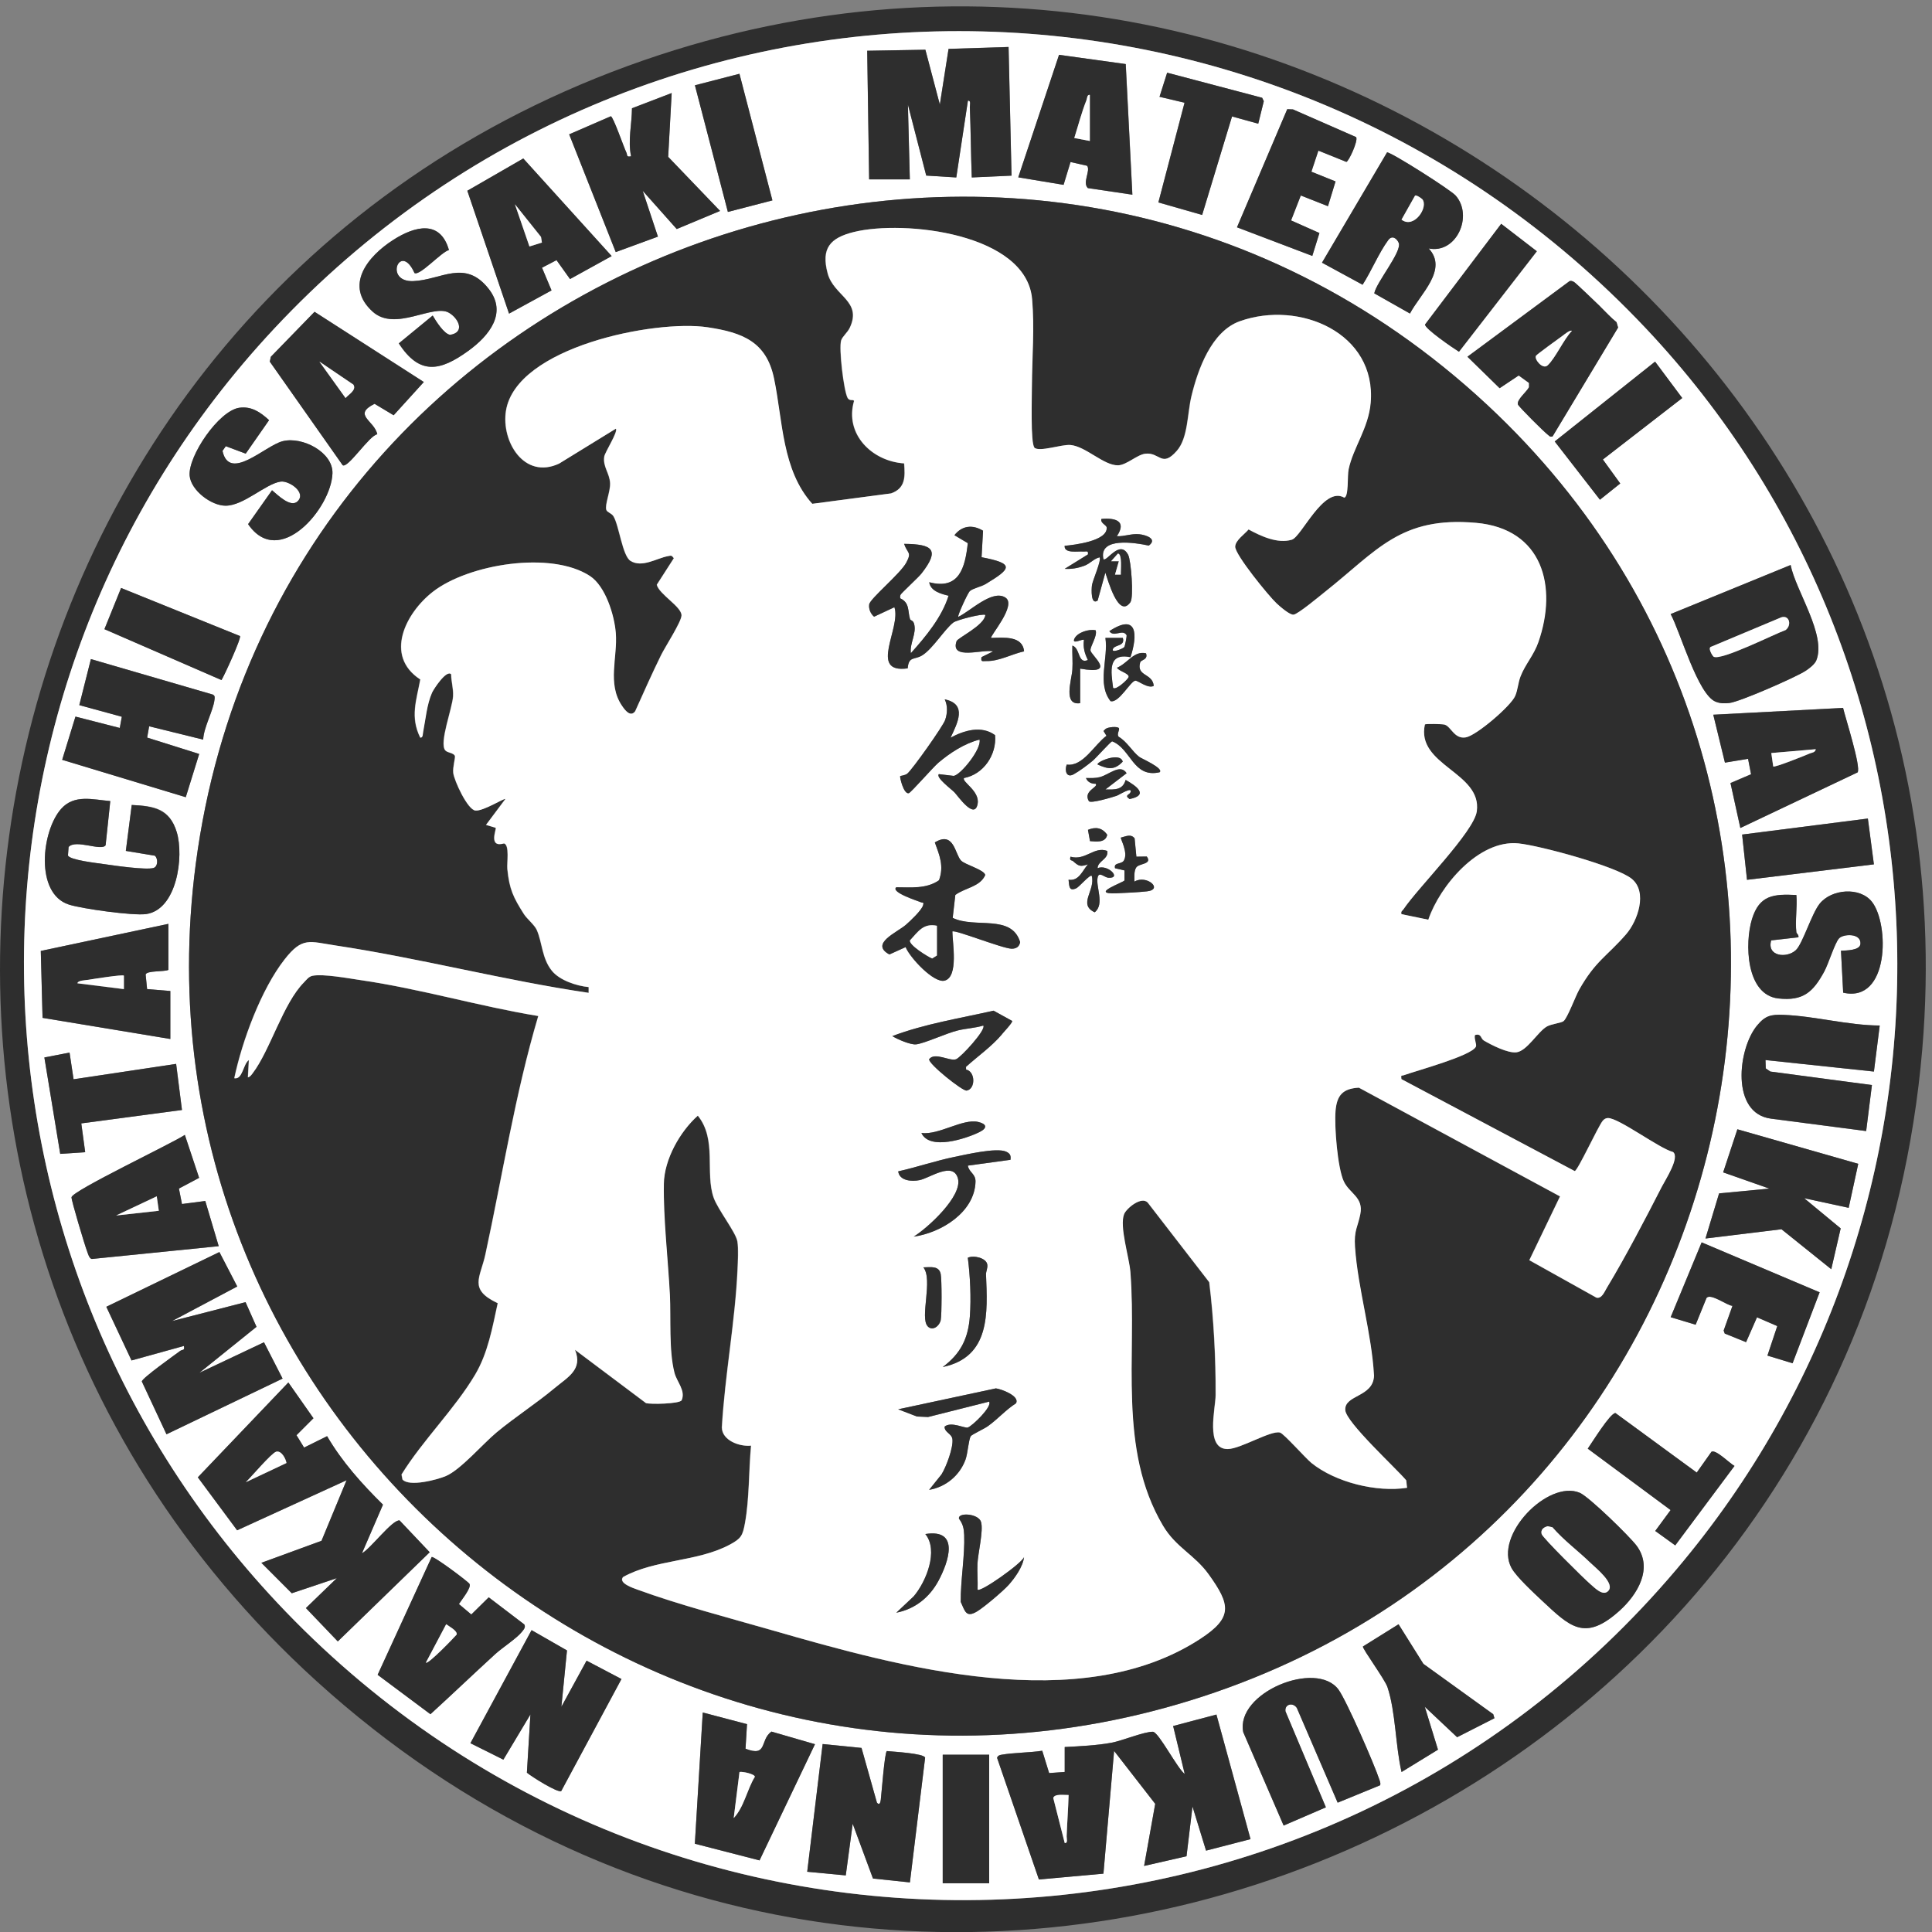
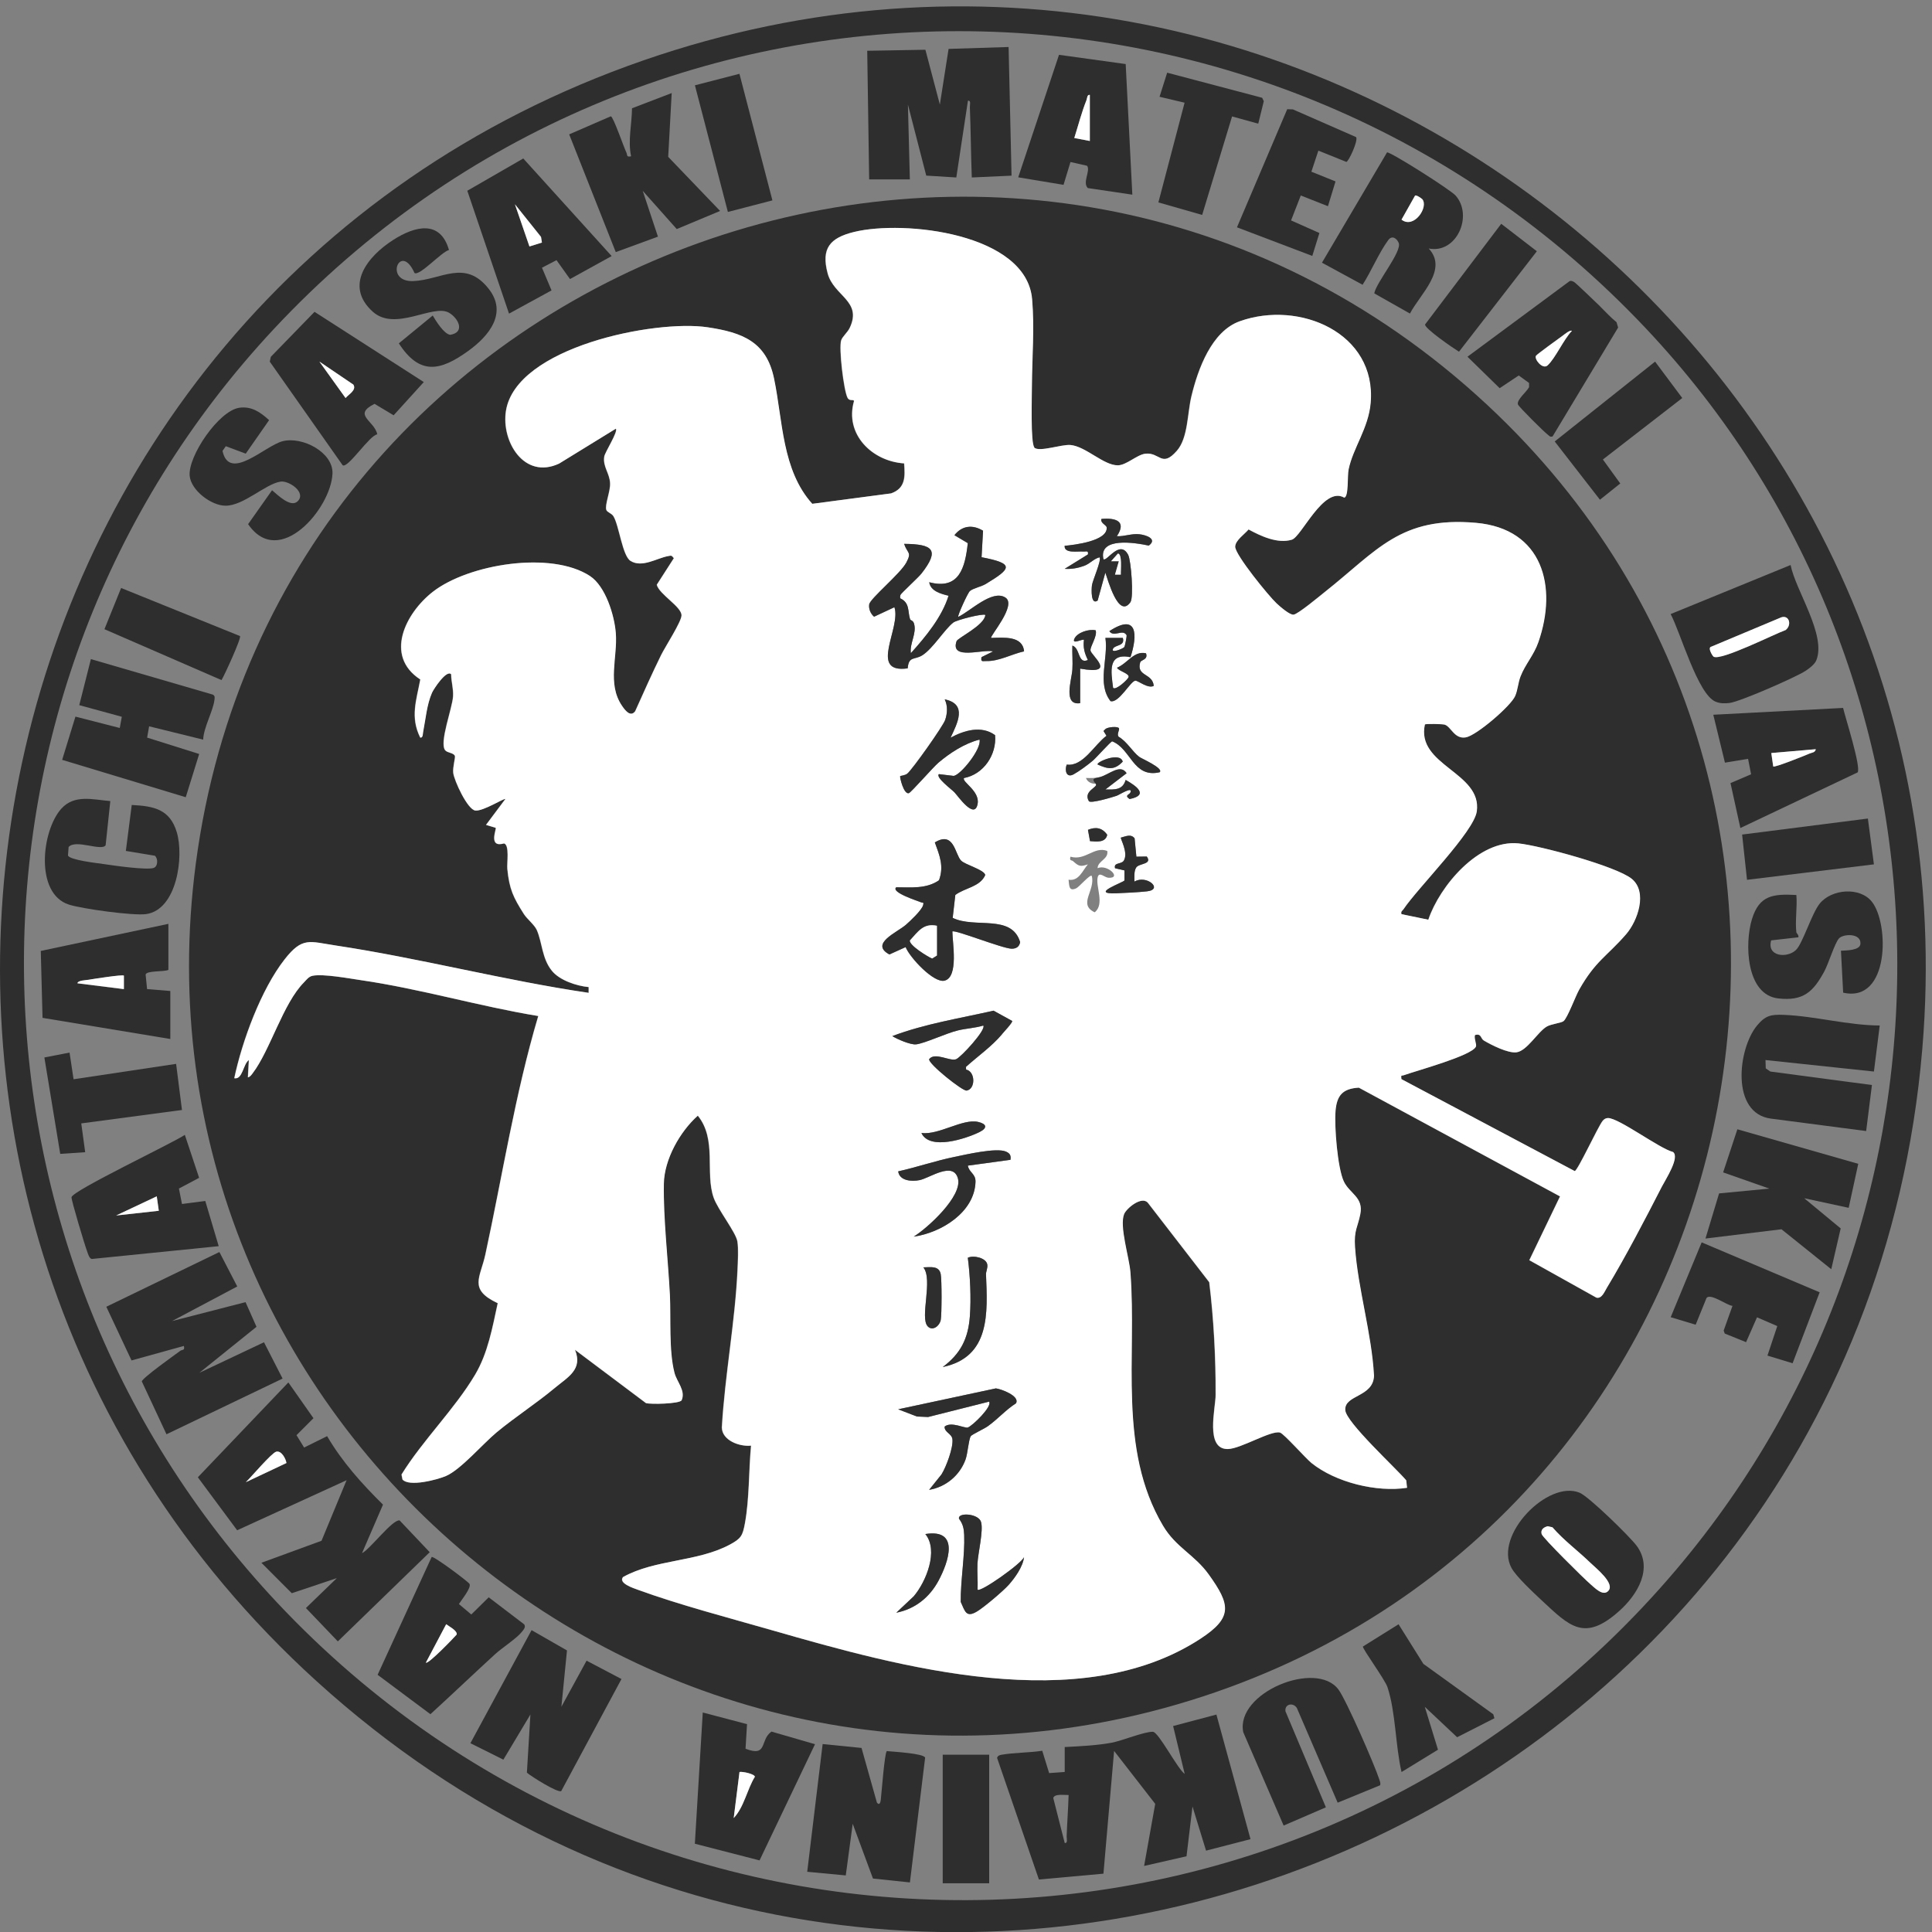
<svg xmlns="http://www.w3.org/2000/svg" width="64" height="64" viewBox="0 0 64 64" fill="none">
  <rect x="0" y="0" width="64" height="64" fill="#808080" stroke="none" />
  <path d="M10.48 55.685C-7.365 39.473 -1.549 9.921 21.321 1.998C43.22 -5.589 65.61 12.048 63.677 34.765C61.458 60.862 30.13 73.536 10.478 55.683L10.48 55.685ZM9.463 53.386C22.24 66.646 43.635 66.046 55.531 51.991C65.635 40.055 65.262 22.259 54.509 10.865C42.157 -2.22 21.378 -2.28 9.073 10.897C-2.144 22.909 -1.915 41.577 9.463 53.386Z" fill="#2E2E2E" />
-   <path d="M9.463 53.386C-1.915 41.577 -2.144 22.909 9.073 10.897C21.378 -2.282 42.157 -2.222 54.509 10.865C65.264 22.259 65.636 40.055 55.531 51.991C43.635 66.044 22.24 66.646 9.463 53.386ZM28.792 5.941H30.138L30.074 3.462L30.682 5.815L31.677 5.877L32.062 3.335C32.174 3.321 32.123 3.479 32.126 3.555C32.158 4.327 32.16 5.104 32.191 5.877L33.507 5.817L33.409 1.555L31.421 1.618L31.132 3.462L30.653 1.647L28.726 1.68L28.79 5.939L28.792 5.941ZM37.513 6.449L37.294 2.123L35.085 1.818L33.733 5.875L35.235 6.124L35.465 5.369L36.015 5.492C36.136 5.657 35.851 6.047 36.038 6.232L37.517 6.451L37.513 6.449ZM41.681 4.097L41.865 3.354L41.81 3.239L38.662 2.408L38.409 3.208L39.237 3.404L38.372 6.707L39.822 7.122L40.81 3.859L41.678 4.099L41.681 4.097ZM25.587 6.638L24.495 2.443L23.02 2.824L24.112 7.02L25.587 6.638ZM22.251 3.08L20.934 3.585C20.929 4.117 20.794 4.657 20.904 5.176C20.733 5.208 20.792 5.139 20.747 5.049C20.665 4.883 20.314 3.859 20.233 3.85L18.854 4.449L20.396 8.349L21.793 7.837L21.289 6.32L22.416 7.586L23.852 6.986L22.133 5.194L22.249 3.079L22.251 3.08ZM43.673 4.989L44.601 5.363C44.676 5.358 45 4.659 44.925 4.542L42.832 3.624L42.643 3.617L40.978 7.53L43.473 8.478L43.709 7.719L42.77 7.302L43.092 6.476L43.992 6.831L44.243 6.01L43.443 5.688L43.675 4.989H43.673ZM47.325 8.229C48.251 8.418 48.808 7.15 48.224 6.479C48.058 6.29 46.085 5.037 45.949 5.046L43.794 8.701L45.139 9.432C45.429 8.983 45.679 8.37 45.989 7.952C46.113 7.784 46.265 7.888 46.334 8.04C46.461 8.319 45.59 9.354 45.525 9.716L46.708 10.385C47.045 9.739 47.984 8.93 47.326 8.227L47.325 8.229ZM20.263 8.482L17.336 5.25L15.482 6.319L16.864 10.389L18.271 9.62L17.956 8.868L18.437 8.618L18.884 9.244L20.265 8.482H20.263ZM49.272 13.418C34.043 -0.763 9.176 8.19 6.486 28.61C4.051 47.09 21.843 62.079 39.836 56.201C58.2 50.203 63.385 26.564 49.272 13.418ZM49.729 7.413L47.205 10.751C47.191 10.888 48.149 11.54 48.329 11.653L50.908 8.324L49.727 7.415L49.729 7.413ZM14.869 8.284C14.582 7.281 13.75 7.484 13.024 7.948C12.177 8.489 11.388 9.463 12.345 10.327C13.091 10.999 14.343 10.058 14.871 10.362C15.188 10.546 15.414 11.01 14.912 11.093C14.709 11.074 14.429 10.622 14.331 10.454L13.209 11.376C13.898 12.44 14.579 12.299 15.51 11.624C16.203 11.123 16.811 10.367 16.185 9.569C15.402 8.57 14.611 9.276 13.69 9.313C12.696 9.354 13.257 7.991 13.729 9.047C13.905 9.147 14.62 8.349 14.865 8.286L14.869 8.284ZM53.011 10.157C52.891 10.043 52.189 9.363 52.134 9.338C52.084 9.315 52.045 9.292 51.988 9.315L48.609 11.817L49.674 12.859L50.306 12.438L50.65 12.686V12.825C50.574 12.979 50.239 13.237 50.282 13.397C50.299 13.464 51.165 14.324 51.268 14.397C51.322 14.434 51.333 14.485 51.429 14.458L53.6 10.851L53.548 10.673C53.352 10.517 53.187 10.329 53.009 10.157H53.011ZM12.5 14.388C12.409 13.927 11.664 13.747 12.409 13.374L13.041 13.754L14.041 12.652L10.421 10.327L8.973 11.817L8.939 11.978L11.353 15.408C11.525 15.525 12.243 14.407 12.502 14.384L12.5 14.388ZM54.827 11.979L51.502 14.624L53 16.554L53.671 16.016L53.096 15.223L55.725 13.187L54.826 11.981L54.827 11.979ZM8.139 15.027L8.912 13.918C8.629 13.659 8.328 13.45 7.924 13.508C7.245 13.607 6.222 15.11 6.281 15.761C6.324 16.245 6.997 16.752 7.471 16.752C8.073 16.752 8.789 16.03 9.293 15.954C9.568 15.912 10.156 16.309 9.86 16.604C9.63 16.833 9.197 16.395 9.01 16.24L8.217 17.363C9.247 18.869 10.975 16.831 11.012 15.682C11.036 14.983 10.013 14.448 9.359 14.616C8.779 14.766 7.594 15.975 7.37 14.937L7.478 14.781L8.137 15.027H8.139ZM59.316 18.717L55.344 20.342C55.663 20.93 56.24 23.006 56.833 23.244C56.988 23.306 57.129 23.306 57.293 23.287C57.635 23.248 59.486 22.438 59.812 22.224C59.931 22.146 60.114 22.007 60.168 21.878C60.51 21.035 59.484 19.563 59.318 18.717H59.316ZM7.95 21.069L4.01 19.477L3.458 20.841L7.336 22.527C7.443 22.353 8.002 21.127 7.949 21.067L7.95 21.069ZM6.732 24.502C6.748 24.097 7.065 23.545 7.106 23.183C7.115 23.108 7.133 23.052 7.053 23.008L3.012 21.832L2.628 23.357L4.037 23.742L3.969 24.113L2.501 23.737L2.061 25.169L6.155 26.407L6.6 24.975L4.876 24.433L4.942 24.058L6.734 24.5L6.732 24.502ZM57.651 27.425L61.534 25.584C61.655 25.409 61.126 23.765 61.053 23.448L56.753 23.674L57.14 25.261L57.906 25.134L58.005 25.646L57.323 25.937L57.649 27.422L57.651 27.425ZM3.654 26.536C3.071 26.486 2.458 26.304 2.024 26.793C1.377 27.521 1.147 29.597 2.279 29.963C2.713 30.104 4.407 30.337 4.835 30.279C5.864 30.138 6.098 28.365 5.854 27.563C5.61 26.762 5.091 26.7 4.363 26.665L4.167 28.186L5.129 28.345C5.237 28.439 5.232 28.704 5.088 28.75C4.845 28.828 3.764 28.67 3.438 28.623C3.23 28.593 2.304 28.49 2.25 28.337L2.271 28.056C2.508 27.789 3.354 28.206 3.497 27.999L3.652 26.534L3.654 26.536ZM61.876 27.115L57.71 27.646L57.872 29.145L62.074 28.633L61.874 27.115H61.876ZM59.509 30.89C59.462 30.503 59.543 30.046 59.509 29.65C58.75 29.61 58.278 29.67 58.037 30.448C57.797 31.227 57.836 32.952 58.907 33.076C59.74 33.171 60.068 32.853 60.431 32.186C60.574 31.923 60.772 31.266 60.916 31.093C61.05 30.932 61.662 30.902 61.63 31.271C61.612 31.49 61.155 31.485 60.986 31.495L61.059 32.885C62.592 33.238 62.59 30.607 62.011 29.875C61.614 29.371 60.672 29.449 60.28 29.938C60.009 30.277 59.715 31.268 59.491 31.476C59.194 31.751 58.522 31.69 58.673 31.153L59.575 31.05C59.6 30.98 59.514 30.92 59.511 30.892L59.509 30.89ZM5.578 30.604L1.352 31.501L1.411 33.718L5.643 34.418V32.828L4.874 32.765L4.826 32.285C4.851 32.145 5.437 32.196 5.579 32.129V30.604H5.578ZM62.268 33.973C61.21 33.967 60.125 33.66 59.08 33.62C58.663 33.604 58.476 33.644 58.201 33.978C57.569 34.744 57.325 36.889 58.673 37.059L61.819 37.469L62.01 35.945L58.645 35.498L58.493 35.394L58.484 35.117L62.076 35.498L62.268 33.974V33.973ZM2.304 34.868L1.47 35.03L1.995 38.224L2.822 38.168L2.694 37.214L6.028 36.77L5.836 35.244L2.437 35.752L2.304 34.868ZM61.557 38.553L57.553 37.409L57.083 38.835L58.613 39.374L56.947 39.531L56.496 41.026L59.014 40.719L60.663 42.044L60.975 40.691L59.765 39.692L61.24 40.01L61.556 38.553H61.557ZM6.028 39.884L5.927 39.374L6.596 39.019L6.123 37.596C5.715 37.871 2.389 39.45 2.369 39.662C2.361 39.762 2.806 41.244 2.882 41.443C2.911 41.516 2.954 41.692 3.041 41.706L7.245 41.282L6.8 39.785L6.028 39.886V39.884ZM60.278 42.81L56.368 41.155L55.342 43.634L56.169 43.883L56.529 42.999C56.66 42.824 57.207 43.248 57.389 43.258L57.097 44.076L57.133 44.175L57.84 44.461L58.201 43.638L58.873 43.928L58.547 44.906L59.38 45.16L60.276 42.81H60.278ZM5.706 43.76L7.859 42.617L7.268 41.477L3.522 43.29L4.357 45.068L6.091 44.588C6.13 44.752 6.041 44.699 5.969 44.752C5.79 44.885 4.707 45.651 4.698 45.764L5.515 47.514L9.361 45.669L8.745 44.466L6.604 45.478L8.497 43.954L8.134 43.136L5.706 43.761V43.76ZM9.553 45.796L6.552 48.94L7.854 50.695L11.479 49.037L10.649 51.043L8.657 51.772L9.664 52.781L11.157 52.281L10.132 53.272L11.189 54.377L14.233 51.423L13.236 50.369C12.998 50.333 12.263 51.317 11.99 51.455L12.685 49.846C11.987 49.157 11.329 48.428 10.834 47.577L10.072 47.955L9.821 47.545L10.382 46.984L9.552 45.799L9.553 45.796ZM56.696 48.091L56.208 48.781L53.515 46.809C53.34 46.807 52.734 47.796 52.597 47.989L55.342 50.023L54.833 50.715L55.495 51.193L57.459 48.561C57.302 48.479 56.842 48.008 56.698 48.091H56.696ZM51.072 53.015C52.001 53.881 52.489 54.398 53.645 53.361C54.247 52.821 54.77 51.953 54.215 51.204C53.985 50.897 52.633 49.576 52.328 49.449C51.276 49.013 49.48 50.863 50.071 51.942C50.23 52.231 50.809 52.768 51.072 53.015ZM17.368 53.812L16.191 52.915L15.614 53.483L15.204 53.137C15.287 53.001 15.624 52.599 15.555 52.47C15.515 52.397 14.363 51.536 14.301 51.58L12.511 55.482L14.26 56.787C14.983 56.127 15.692 55.449 16.415 54.788C16.638 54.585 17.122 54.269 17.286 54.062C17.341 53.992 17.425 53.909 17.37 53.813L17.368 53.812ZM47.154 55.12L46.329 53.805L45.148 54.541C45.13 54.617 45.876 55.63 45.962 55.888C46.236 56.715 46.227 57.836 46.428 58.699L47.635 57.959L47.198 56.538L48.269 57.546L49.505 56.918L49.466 56.785L47.154 55.118V55.12ZM18.597 56.538L18.782 54.673L17.609 54.001L15.583 57.746L16.675 58.291L17.571 56.794L17.454 58.722C17.596 58.847 18.487 59.405 18.592 59.331L20.587 55.62L19.431 55.012L18.597 56.538ZM45.718 59.139C45.743 59.073 45.712 59.013 45.693 58.952C45.538 58.471 44.601 56.324 44.339 55.969C43.602 54.974 40.921 56.075 41.184 57.38L42.522 60.474L43.922 59.87L42.583 56.69C42.549 56.45 42.83 56.384 42.959 56.577L44.312 59.716L45.718 59.139ZM24.746 57.115L23.279 56.729L23.017 61.076L25.16 61.628L26.996 57.779L25.553 57.361C25.161 57.643 25.439 58.215 24.695 57.929L24.745 57.115H24.746ZM41.427 60.924L40.297 56.796L38.863 57.175L39.246 58.763C39.009 58.597 38.382 57.373 38.194 57.366C37.916 57.357 37.171 57.664 36.825 57.728C36.341 57.818 35.767 57.846 35.27 57.871V58.697L34.754 58.734L34.526 57.995C34.105 58.06 33.592 58.056 33.186 58.125C33.113 58.138 33.058 58.152 33.029 58.228L34.415 62.259L36.553 62.066L36.906 58L38.268 59.753L37.9 61.81L39.305 61.489L39.503 59.842L39.952 61.303L41.427 60.922V60.924ZM29.05 59.716L28.539 57.901L27.251 57.772L26.74 62.003L28.017 62.124L28.247 60.414L28.918 62.227L30.142 62.356L30.646 58.224C30.61 58.081 29.586 58.025 29.378 58.005C29.303 58.051 29.205 59.404 29.177 59.619C29.166 59.706 29.134 59.819 29.05 59.714V59.716ZM32.768 58.127H31.229V62.386H32.768V58.127Z" fill="white" />
  <path d="M49.272 13.418C63.385 26.564 58.198 50.203 39.836 56.201C21.843 62.077 4.051 47.09 6.486 28.61C9.176 8.19 34.043 -0.763 49.272 13.418ZM34.259 14.824C34.123 14.688 34.175 13.092 34.177 12.77C34.182 11.836 34.264 10.853 34.182 9.91C33.993 7.731 29.942 7.277 28.279 7.687C27.488 7.881 27.189 8.227 27.411 9.057C27.614 9.811 28.564 9.97 28.143 10.86C28.07 11.015 27.898 11.151 27.858 11.277C27.776 11.54 27.94 12.921 28.067 13.173C28.134 13.309 28.263 13.21 28.284 13.286C27.967 14.384 28.879 15.283 29.944 15.352C29.976 15.795 29.992 16.175 29.511 16.346L26.9 16.69C25.893 15.574 25.926 13.936 25.633 12.537C25.381 11.326 24.597 11.017 23.432 10.842C21.691 10.581 17.088 11.499 16.754 13.614C16.593 14.624 17.357 15.899 18.514 15.359L20.393 14.202C20.48 14.294 20.033 14.981 20.01 15.128C19.96 15.465 20.19 15.675 20.204 16.012C20.216 16.279 20.022 16.733 20.079 16.892C20.11 16.978 20.252 16.999 20.316 17.105C20.502 17.409 20.612 18.412 20.879 18.581C21.262 18.821 21.752 18.489 22.121 18.424C22.231 18.405 22.238 18.391 22.315 18.493L21.75 19.372C21.834 19.697 22.58 20.102 22.57 20.391C22.562 20.607 22.032 21.422 21.894 21.699C21.593 22.312 21.314 22.941 21.034 23.562C20.877 23.769 20.696 23.529 20.592 23.375C20.101 22.644 20.455 21.777 20.391 20.968C20.345 20.379 20.049 19.42 19.536 19.083C18.25 18.239 15.51 18.687 14.331 19.605C13.431 20.305 12.71 21.724 13.916 22.51C13.788 23.2 13.574 23.753 13.914 24.434C14.007 24.452 13.998 24.314 14.01 24.245C14.094 23.827 14.132 23.343 14.304 22.948C14.358 22.828 14.782 22.176 14.938 22.337C14.94 22.591 15.017 22.803 15.002 23.066C14.981 23.458 14.536 24.6 14.741 24.855C14.812 24.945 15.027 24.936 15.063 25.047C15.081 25.105 14.986 25.418 15.008 25.605C15.038 25.859 15.487 26.827 15.742 26.852C15.996 26.876 16.693 26.435 16.734 26.47L16.093 27.327L16.413 27.424C16.451 27.459 16.151 28.096 16.691 27.941C16.878 27.996 16.779 28.589 16.8 28.79C16.866 29.458 16.999 29.732 17.349 30.281C17.448 30.439 17.701 30.639 17.776 30.81C17.958 31.225 17.945 31.753 18.275 32.159C18.529 32.475 19.091 32.663 19.493 32.7V32.89C16.684 32.477 13.916 31.743 11.105 31.321C10.245 31.192 10.013 31.026 9.423 31.78C8.64 32.781 8.016 34.483 7.754 35.719C8.032 35.774 8.045 35.244 8.237 35.117L8.205 35.689C8.271 35.68 8.323 35.608 8.36 35.558C8.942 34.792 9.365 33.243 10.063 32.542C10.15 32.454 10.22 32.348 10.353 32.324C10.706 32.256 11.54 32.41 11.937 32.468C13.916 32.756 15.85 33.334 17.824 33.658C17.058 36.245 16.645 38.92 16.073 41.553C15.906 42.33 15.501 42.709 16.481 43.172C16.305 43.982 16.16 44.817 15.733 45.538C15.056 46.68 13.998 47.708 13.294 48.847L13.326 49.011C13.544 49.267 14.477 49.02 14.762 48.898C15.255 48.688 15.986 47.83 16.444 47.45C17.062 46.938 17.747 46.498 18.364 45.984C18.802 45.619 19.308 45.368 19.039 44.715L21.392 46.481C21.554 46.527 22.486 46.505 22.571 46.391C22.714 46.071 22.416 45.787 22.336 45.48C22.142 44.74 22.222 43.677 22.183 42.898C22.124 41.738 21.962 40.354 21.983 39.213C22 38.406 22.516 37.49 23.109 36.958C23.752 37.748 23.343 38.849 23.635 39.678C23.774 40.073 24.37 40.822 24.42 41.124C24.459 41.365 24.435 41.812 24.424 42.074C24.346 43.791 24.005 45.564 23.906 47.288C23.915 47.72 24.495 47.93 24.873 47.89C24.796 48.716 24.821 49.647 24.672 50.457C24.595 50.87 24.549 50.964 24.169 51.169C23.091 51.748 21.691 51.651 20.631 52.244C20.471 52.447 20.974 52.609 21.116 52.662C22.466 53.157 24.183 53.607 25.591 54.011C29.814 55.226 35.776 56.886 39.756 54.288C40.839 53.582 40.753 53.158 40.032 52.156C39.56 51.499 38.949 51.267 38.518 50.542C37.013 48.003 37.656 44.948 37.438 42.141C37.401 41.655 37.064 40.622 37.232 40.218C37.312 40.022 37.819 39.607 38.021 39.849L40.051 42.476C40.199 43.682 40.269 44.994 40.263 46.212C40.262 46.657 39.909 48.01 40.664 48.003C41.09 47.999 42.093 47.378 42.394 47.457C42.527 47.492 43.233 48.299 43.436 48.464C44.237 49.11 45.598 49.442 46.603 49.286L46.575 49.039C46.238 48.638 44.583 47.12 44.556 46.714C44.523 46.202 45.483 46.292 45.508 45.575C45.433 44.176 44.973 42.686 44.879 41.312C44.84 40.749 44.971 40.654 45.055 40.218C45.164 39.66 44.699 39.542 44.508 39.137C44.302 38.699 44.191 37.296 44.234 36.798C44.277 36.3 44.474 36.061 45.007 36.031L51.671 39.633L50.654 41.747L52.877 42.988C53.053 43.031 53.142 42.794 53.224 42.658C53.844 41.63 54.491 40.386 55.043 39.312C55.168 39.07 55.645 38.339 55.413 38.163C54.956 38.046 53.618 37.033 53.256 37.038C53.187 37.038 53.128 37.077 53.084 37.131C52.925 37.327 52.257 38.788 52.157 38.795L46.416 35.749C46.397 35.593 46.416 35.648 46.505 35.617C46.899 35.474 48.744 34.975 48.883 34.674C48.917 34.601 48.816 34.396 48.853 34.289C49.072 34.225 49.036 34.404 49.149 34.471C49.398 34.619 49.945 34.894 50.226 34.861C50.577 34.817 50.932 34.184 51.231 34.008C51.379 33.921 51.712 33.89 51.787 33.828C51.919 33.722 52.188 32.993 52.305 32.784C52.847 31.829 53.224 31.681 53.857 30.953C54.247 30.503 54.578 29.546 54.044 29.112C53.509 28.677 50.983 28.008 50.29 27.939C48.976 27.809 47.684 29.354 47.309 30.468L46.418 30.284C46.391 30.185 46.446 30.178 46.482 30.125C46.965 29.405 48.821 27.556 48.913 26.878C49.092 25.58 46.892 25.36 47.194 23.998C47.219 23.975 47.764 23.981 47.848 24.005C48.064 24.069 48.167 24.493 48.55 24.427C48.901 24.367 50.045 23.387 50.185 23.055C50.273 22.849 50.278 22.626 50.364 22.406C50.515 22.014 50.805 21.701 50.953 21.274C51.594 19.429 51.097 17.517 48.887 17.321C46.382 17.098 45.614 18.237 43.885 19.607C43.707 19.748 42.998 20.342 42.846 20.363C42.723 20.381 42.394 20.094 42.282 19.99C42.027 19.754 40.91 18.384 40.91 18.113C40.91 17.9 41.225 17.695 41.354 17.54C41.753 17.757 42.312 18.023 42.786 17.88C43.11 17.781 43.837 16.088 44.524 16.487C44.674 16.454 44.62 15.768 44.667 15.55C44.813 14.842 45.326 14.185 45.397 13.35C45.597 11.028 43.033 9.94 41.063 10.643C40.126 10.976 39.677 12.232 39.462 13.124C39.323 13.694 39.353 14.506 38.979 14.933C38.473 15.512 38.413 14.97 37.928 15.032C37.654 15.068 37.308 15.412 37.025 15.415C36.553 15.421 35.965 14.79 35.456 14.743C35.158 14.714 34.412 14.99 34.25 14.826L34.259 14.824Z" fill="#2E2E2E" />
  <path d="M41.427 60.924L39.952 61.305L39.503 59.843L39.305 61.491L37.9 61.812L38.268 59.755L36.906 58.002L36.553 62.068L34.415 62.261L33.029 58.23C33.058 58.154 33.113 58.139 33.186 58.127C33.592 58.056 34.105 58.062 34.526 57.996L34.754 58.736L35.27 58.699V57.873C35.766 57.848 36.339 57.82 36.824 57.73C37.169 57.666 37.914 57.357 38.192 57.368C38.38 57.375 39.008 58.599 39.245 58.764L38.861 57.177L40.295 56.797L41.425 60.926L41.427 60.924ZM35.399 59.462C35.274 59.469 34.928 59.409 34.891 59.562L35.27 61.051C35.381 61.067 35.331 60.906 35.334 60.83C35.35 60.371 35.386 59.919 35.399 59.462Z" fill="#2E2E2E" />
  <path d="M9.553 45.796L10.384 46.98L9.822 47.542L10.074 47.952L10.836 47.574C11.333 48.425 11.989 49.154 12.687 49.843L11.992 51.451C12.265 51.315 12.998 50.33 13.237 50.365L14.235 51.419L11.191 54.373L10.134 53.268L11.158 52.277L9.666 52.777L8.659 51.769L10.651 51.04L11.481 49.034L7.856 50.692L6.554 48.937L9.555 45.792L9.553 45.796ZM9.489 48.464C9.466 48.319 9.322 48.043 9.149 48.091C8.996 48.132 8.315 48.938 8.143 49.101L9.489 48.465V48.464Z" fill="#2E2E2E" />
  <path d="M28.792 5.941L28.728 1.682L30.655 1.648L31.134 3.464L31.423 1.62L33.411 1.557L33.509 5.819L32.192 5.879C32.162 5.107 32.16 4.331 32.128 3.557C32.124 3.479 32.176 3.321 32.064 3.336L31.679 5.879L30.683 5.817L30.076 3.464L30.14 5.943H28.794L28.792 5.941Z" fill="#2E2E2E" />
  <path d="M5.706 43.76L8.134 43.135L8.497 43.952L6.604 45.476L8.745 44.464L9.361 45.667L5.515 47.512L4.698 45.762C4.707 45.651 5.79 44.883 5.969 44.75C6.041 44.697 6.13 44.75 6.091 44.586L4.357 45.066L3.522 43.288L7.268 41.475L7.859 42.616L5.706 43.758L5.706 43.76Z" fill="#2E2E2E" />
  <path d="M6.732 24.502L4.94 24.06L4.874 24.434L6.598 24.977L6.153 26.409L2.059 25.171L2.499 23.739L3.967 24.115L4.035 23.744L2.626 23.359L3.011 21.834L7.051 23.01C7.129 23.055 7.111 23.112 7.104 23.184C7.063 23.546 6.744 24.099 6.73 24.503L6.732 24.502Z" fill="#2E2E2E" />
  <path d="M59.316 18.717C59.482 19.563 60.51 21.037 60.166 21.878C60.113 22.008 59.929 22.146 59.81 22.224C59.482 22.438 57.633 23.248 57.291 23.287C57.129 23.306 56.986 23.306 56.831 23.244C56.238 23.004 55.661 20.928 55.342 20.342L59.315 18.717L59.316 18.717ZM56.766 21.754C57.01 21.897 58.791 20.997 59.151 20.871C59.379 20.695 59.259 20.313 58.946 20.476L56.691 21.421C56.555 21.451 56.732 21.735 56.766 21.754Z" fill="#2E2E2E" />
  <path d="M29.05 59.716C29.136 59.82 29.166 59.707 29.177 59.621C29.203 59.405 29.303 58.053 29.378 58.007C29.584 58.028 30.61 58.083 30.646 58.226L30.142 62.358L28.918 62.229L28.247 60.415L28.017 62.126L26.74 62.005L27.251 57.774L28.539 57.903L29.05 59.718V59.716Z" fill="#2E2E2E" />
  <path d="M18.597 56.538L19.431 55.012L20.587 55.62L18.592 59.331C18.487 59.405 17.596 58.847 17.454 58.722L17.571 56.794L16.675 58.291L15.583 57.746L17.609 54.001L18.782 54.673L18.597 56.538Z" fill="#2E2E2E" />
  <path d="M45.718 59.139L44.312 59.716L42.959 56.577C42.83 56.383 42.549 56.45 42.583 56.69L43.922 59.87L42.522 60.474L41.184 57.38C40.921 56.075 43.602 54.974 44.339 55.969C44.601 56.324 45.538 58.471 45.693 58.952C45.712 59.013 45.741 59.072 45.718 59.139Z" fill="#2E2E2E" />
  <path d="M62.268 33.973L62.076 35.496L58.484 35.115L58.493 35.392L58.645 35.496L62.01 35.943L61.819 37.467L58.673 37.057C57.325 36.888 57.569 34.744 58.201 33.976C58.476 33.642 58.663 33.602 59.079 33.618C60.125 33.658 61.21 33.966 62.268 33.971V33.973Z" fill="#2E2E2E" />
  <path d="M47.325 8.229C47.982 8.93 47.043 9.741 46.706 10.387L45.524 9.718C45.588 9.356 46.459 8.321 46.332 8.042C46.265 7.89 46.111 7.786 45.987 7.954C45.677 8.374 45.427 8.985 45.137 9.433L43.792 8.702L45.948 5.047C46.083 5.039 48.057 6.29 48.222 6.481C48.808 7.152 48.249 8.42 47.323 8.231L47.325 8.229ZM47.113 6.596C47.086 6.566 46.915 6.449 46.876 6.478L46.427 7.274C46.84 7.595 47.333 6.852 47.113 6.594V6.596Z" fill="#2E2E2E" />
  <path d="M22.251 3.08L22.135 5.196L23.854 6.988L22.418 7.588L21.291 6.322L21.795 7.839L20.398 8.351L18.855 4.451L20.234 3.852C20.316 3.861 20.667 4.885 20.749 5.051C20.794 5.141 20.735 5.21 20.906 5.178C20.795 4.659 20.931 4.119 20.936 3.587L22.253 3.082L22.251 3.08Z" fill="#2E2E2E" />
  <path d="M61.557 38.553L61.24 40.011L59.767 39.693L60.975 40.693L60.663 42.045L59.014 40.721L56.496 41.028L56.947 39.533L58.611 39.374L57.081 38.837L57.553 37.409L61.557 38.553Z" fill="#2E2E2E" />
  <path d="M51.072 53.015C50.809 52.768 50.23 52.233 50.071 51.942C49.48 50.863 51.276 49.013 52.328 49.449C52.633 49.576 53.985 50.895 54.215 51.204C54.77 51.951 54.247 52.821 53.645 53.361C52.489 54.398 52.001 53.881 51.072 53.015ZM53.272 52.706C53.518 52.461 52.87 51.951 52.681 51.769C52.275 51.375 51.801 51.027 51.427 50.595L51.272 50.559C51.14 50.589 51.026 50.671 51.069 50.819C51.105 50.944 52.471 52.295 52.677 52.472C52.825 52.599 53.094 52.885 53.272 52.708V52.706Z" fill="#2E2E2E" />
  <path d="M24.746 57.115L24.697 57.929C25.441 58.217 25.161 57.643 25.555 57.361L26.998 57.779L25.161 61.628L23.018 61.076L23.28 56.729L24.748 57.115H24.746ZM24.305 60.225C24.65 59.861 24.743 59.285 25.006 58.858C24.999 58.766 24.602 58.678 24.497 58.699L24.305 60.225Z" fill="#2E2E2E" />
  <path d="M37.513 6.449L36.035 6.23C35.847 6.045 36.133 5.655 36.011 5.491L35.461 5.367L35.231 6.123L33.73 5.874L35.081 1.816L37.29 2.122L37.51 6.448L37.513 6.449ZM36.102 4.67V3.144C36.01 3.13 36.019 3.25 35.99 3.319C35.828 3.725 35.718 4.156 35.587 4.572L36.102 4.67Z" fill="#2E2E2E" />
  <path d="M57.651 27.425L57.325 25.941L58.007 25.649L57.907 25.137L57.141 25.264L56.755 23.677L61.055 23.451C61.128 23.769 61.657 25.413 61.536 25.587L57.653 27.429L57.651 27.425ZM60.15 24.819L58.675 24.947L58.739 25.392C58.787 25.434 59.804 25.024 59.942 24.964C60.02 24.931 60.13 24.932 60.148 24.821L60.15 24.819Z" fill="#2E2E2E" />
  <path d="M12.5 14.388C12.243 14.411 11.525 15.528 11.351 15.412L8.937 11.981L8.971 11.82L10.419 10.33L14.039 12.656L13.04 13.757L12.407 13.378C11.664 13.75 12.407 13.931 12.498 14.391L12.5 14.388ZM10.581 11.979L11.447 13.185C11.547 13.065 11.823 12.922 11.705 12.74L10.581 11.979Z" fill="#2E2E2E" />
  <path d="M20.263 8.482L18.882 9.244L18.435 8.618L17.954 8.868L18.27 9.62L16.862 10.389L15.48 6.319L17.334 5.25L20.261 8.482H20.263ZM17.952 8.035L17.922 7.848L17.056 6.767L17.537 8.166L17.951 8.037L17.952 8.035Z" fill="#2E2E2E" />
  <path d="M17.368 53.812C17.423 53.909 17.34 53.99 17.284 54.061C17.122 54.267 16.636 54.585 16.413 54.786C15.69 55.447 14.981 56.125 14.258 56.785L12.509 55.48L14.299 51.578C14.361 51.532 15.514 52.396 15.553 52.468C15.622 52.597 15.286 52.999 15.202 53.136L15.612 53.482L16.189 52.913L17.366 53.81L17.368 53.812ZM14.108 55.076C14.176 55.148 15.043 54.246 15.129 54.145C15.152 54.017 14.873 53.875 14.78 53.805L14.108 55.076Z" fill="#2E2E2E" />
  <path d="M6.028 39.884L6.8 39.783L7.245 41.281L3.041 41.705C2.954 41.69 2.909 41.516 2.882 41.441C2.806 41.242 2.361 39.761 2.369 39.66C2.387 39.448 5.715 37.87 6.123 37.594L6.596 39.017L5.927 39.372L6.028 39.882V39.884ZM5.193 39.63L3.846 40.266L5.259 40.11L5.191 39.632L5.193 39.63Z" fill="#2E2E2E" />
  <path d="M5.578 30.604V32.129C5.435 32.198 4.849 32.147 4.824 32.285L4.872 32.765L5.642 32.828V34.418L1.409 33.718L1.351 31.501L5.576 30.604H5.578ZM4.104 32.32C4.062 32.278 3.089 32.431 2.929 32.458C2.84 32.474 2.581 32.475 2.565 32.574L4.104 32.767V32.32Z" fill="#2E2E2E" />
  <path d="M53.011 10.157C53.189 10.329 53.354 10.517 53.55 10.673L53.602 10.851L51.431 14.458C51.334 14.485 51.324 14.434 51.27 14.397C51.167 14.326 50.301 13.466 50.283 13.397C50.24 13.238 50.575 12.979 50.652 12.825V12.686L50.31 12.438L49.678 12.859L48.612 11.817L51.992 9.315C52.047 9.29 52.088 9.315 52.138 9.338C52.193 9.363 52.895 10.043 53.014 10.157L53.011 10.157ZM52.07 10.962C52.017 10.915 51.815 11.084 51.756 11.127C51.632 11.215 50.907 11.739 50.88 11.787C50.818 11.9 51.103 12.255 51.267 12.103C51.525 11.865 51.799 11.241 52.07 10.962Z" fill="#2E2E2E" />
  <path d="M3.654 26.536L3.499 28.001C3.356 28.208 2.51 27.791 2.273 28.058L2.252 28.338C2.305 28.492 3.232 28.593 3.44 28.624C3.764 28.672 4.847 28.829 5.089 28.752C5.234 28.704 5.241 28.439 5.13 28.347L4.169 28.188L4.364 26.666C5.095 26.702 5.626 26.806 5.855 27.565C6.099 28.367 5.866 30.139 4.837 30.281C4.409 30.339 2.715 30.106 2.28 29.965C1.149 29.599 1.379 27.523 2.026 26.795C2.46 26.306 3.073 26.488 3.656 26.537L3.654 26.536Z" fill="#2E2E2E" />
  <path d="M8.139 15.027L7.48 14.781L7.371 14.937C7.596 15.975 8.78 14.764 9.361 14.616C10.015 14.448 11.037 14.983 11.014 15.682C10.975 16.83 9.249 18.869 8.219 17.363L9.012 16.24C9.199 16.395 9.632 16.833 9.862 16.604C10.157 16.311 9.569 15.913 9.295 15.954C8.791 16.03 8.075 16.752 7.473 16.752C6.999 16.752 6.328 16.245 6.283 15.761C6.224 15.11 7.247 13.607 7.925 13.508C8.33 13.448 8.631 13.657 8.914 13.918L8.141 15.027L8.139 15.027Z" fill="#2E2E2E" />
  <path d="M14.869 8.284C14.621 8.347 13.909 9.146 13.732 9.045C13.26 7.989 12.699 9.352 13.693 9.311C14.614 9.274 15.405 8.568 16.189 9.568C16.816 10.366 16.209 11.121 15.514 11.623C14.582 12.297 13.9 12.438 13.212 11.374L14.335 10.452C14.432 10.62 14.71 11.07 14.915 11.091C15.416 11.01 15.19 10.544 14.874 10.36C14.347 10.055 13.095 10.998 12.348 10.325C11.392 9.463 12.181 8.487 13.027 7.947C13.754 7.482 14.586 7.279 14.873 8.282L14.869 8.284Z" fill="#2E2E2E" />
  <path d="M59.509 30.89C59.512 30.916 59.596 30.978 59.573 31.049L58.672 31.151C58.52 31.688 59.192 31.75 59.489 31.474C59.714 31.266 60.008 30.275 60.278 29.936C60.67 29.447 61.612 29.369 62.01 29.873C62.589 30.605 62.592 33.236 61.057 32.883L60.984 31.494C61.155 31.483 61.611 31.488 61.629 31.269C61.661 30.9 61.048 30.93 60.914 31.091C60.77 31.264 60.572 31.921 60.43 32.184C60.066 32.853 59.74 33.169 58.905 33.074C57.834 32.95 57.79 31.245 58.036 30.447C58.281 29.648 58.748 29.608 59.507 29.648C59.541 30.044 59.461 30.501 59.507 30.888L59.509 30.89Z" fill="#2E2E2E" />
  <path d="M43.673 4.989L43.441 5.688L44.241 6.01L43.99 6.831L43.09 6.476L42.768 7.302L43.707 7.719L43.471 8.478L40.976 7.53L42.641 3.617L42.83 3.624L44.923 4.542C44.998 4.659 44.674 5.358 44.599 5.363L43.671 4.989H43.673Z" fill="#2E2E2E" />
  <path d="M60.278 42.81L59.382 45.16L58.549 44.906L58.875 43.928L58.203 43.638L57.841 44.461L57.134 44.175L57.099 44.076L57.391 43.258C57.209 43.248 56.66 42.824 56.53 42.999L56.171 43.883L55.344 43.634L56.37 41.155L60.28 42.81H60.278Z" fill="#2E2E2E" />
  <path d="M47.154 55.12L49.466 56.787L49.505 56.919L48.269 57.548L47.198 56.54L47.635 57.961L46.428 58.701C46.225 57.837 46.236 56.716 45.962 55.89C45.876 55.632 45.13 54.619 45.148 54.543L46.329 53.806L47.154 55.122V55.12Z" fill="#2E2E2E" />
  <path d="M41.681 4.097L40.814 3.857L39.823 7.12L38.373 6.705L39.241 3.402L38.411 3.206L38.664 2.408L41.811 3.239L41.865 3.352L41.681 4.097Z" fill="#2E2E2E" />
-   <path d="M56.696 48.091C56.84 48.008 57.302 48.478 57.457 48.561L55.494 51.193L54.831 50.715L55.34 50.023L52.596 47.989C52.733 47.796 53.34 46.807 53.513 46.809L56.206 48.781L56.694 48.091H56.696Z" fill="#2E2E2E" />
  <path d="M2.304 34.868L2.437 35.752L5.834 35.242L6.028 36.77L2.692 37.214L2.822 38.168L1.995 38.223L1.47 35.03L2.304 34.868Z" fill="#2E2E2E" />
  <path d="M54.827 11.979L55.727 13.185L53.098 15.221L53.673 16.016L53 16.554L51.502 14.624L54.827 11.979Z" fill="#2E2E2E" />
  <path d="M32.768 58.127H31.229V62.386H32.768V58.127Z" fill="#2E2E2E" />
  <path d="M25.587 6.638L24.112 7.021L23.02 2.826L24.495 2.445L25.587 6.638Z" fill="#2E2E2E" />
  <path d="M7.95 21.069C8.004 21.129 7.444 22.353 7.338 22.529L3.46 20.843L4.012 19.478L7.952 21.071L7.95 21.069Z" fill="#2E2E2E" />
  <path d="M61.876 27.115L62.076 28.633L57.872 29.145L57.71 27.646L61.876 27.115Z" fill="#2E2E2E" />
  <path d="M49.729 7.413L50.91 8.323L48.331 11.651C48.149 11.54 47.193 10.886 47.207 10.749L49.731 7.412L49.729 7.413Z" fill="#2E2E2E" />
  <path d="M34.259 14.824C34.421 14.988 35.167 14.713 35.465 14.741C35.974 14.79 36.562 15.419 37.034 15.414C37.317 15.41 37.661 15.066 37.937 15.03C38.422 14.969 38.48 15.511 38.988 14.932C39.362 14.504 39.332 13.692 39.471 13.122C39.686 12.23 40.135 10.975 41.072 10.641C43.042 9.937 45.606 11.026 45.406 13.348C45.335 14.183 44.822 14.84 44.676 15.548C44.629 15.767 44.683 16.452 44.533 16.485C43.846 16.086 43.119 17.78 42.795 17.878C42.321 18.021 41.763 17.755 41.362 17.538C41.236 17.693 40.919 17.9 40.919 18.112C40.919 18.382 42.036 19.752 42.291 19.988C42.403 20.093 42.73 20.379 42.855 20.361C43.007 20.338 43.716 19.747 43.894 19.605C45.623 18.237 46.391 17.098 48.896 17.319C51.106 17.515 51.605 19.429 50.962 21.272C50.814 21.699 50.524 22.012 50.372 22.404C50.287 22.625 50.282 22.849 50.194 23.054C50.053 23.386 48.91 24.366 48.559 24.426C48.176 24.491 48.073 24.067 47.857 24.004C47.773 23.979 47.23 23.974 47.203 23.997C46.901 25.358 49.1 25.579 48.922 26.876C48.83 27.554 46.974 29.403 46.491 30.123C46.455 30.176 46.4 30.183 46.427 30.282L47.317 30.466C47.693 29.352 48.985 27.807 50.299 27.938C50.994 28.006 53.545 28.697 54.053 29.11C54.587 29.544 54.257 30.501 53.865 30.952C53.233 31.679 52.855 31.827 52.314 32.783C52.195 32.991 51.927 33.72 51.796 33.826C51.719 33.888 51.386 33.92 51.24 34.006C50.941 34.181 50.586 34.815 50.235 34.859C49.952 34.894 49.407 34.617 49.157 34.469C49.045 34.402 49.083 34.223 48.862 34.287C48.824 34.395 48.926 34.599 48.892 34.672C48.753 34.974 46.908 35.472 46.514 35.615C46.425 35.647 46.405 35.592 46.425 35.747L52.166 38.793C52.264 38.786 52.934 37.326 53.092 37.13C53.135 37.075 53.194 37.038 53.265 37.036C53.627 37.031 54.965 38.044 55.422 38.161C55.656 38.337 55.177 39.068 55.052 39.31C54.501 40.386 53.853 41.629 53.233 42.656C53.151 42.792 53.062 43.029 52.886 42.986L50.663 41.745L51.68 39.632L45.016 36.03C44.485 36.06 44.287 36.277 44.243 36.796C44.198 37.315 44.31 38.698 44.517 39.136C44.708 39.54 45.173 39.658 45.064 40.216C44.98 40.652 44.849 40.746 44.888 41.311C44.982 42.683 45.442 44.175 45.517 45.573C45.493 46.29 44.531 46.198 44.565 46.712C44.592 47.118 46.247 48.637 46.584 49.037L46.612 49.285C45.607 49.44 44.246 49.108 43.445 48.462C43.242 48.297 42.536 47.492 42.403 47.455C42.102 47.374 41.099 47.996 40.673 48.001C39.916 48.008 40.269 46.656 40.272 46.211C40.278 44.992 40.208 43.68 40.06 42.474L38.03 39.847C37.83 39.605 37.322 40.02 37.24 40.216C37.075 40.62 37.41 41.653 37.447 42.139C37.666 44.946 37.021 47.999 38.527 50.54C38.958 51.266 39.569 51.497 40.041 52.154C40.762 53.157 40.848 53.58 39.765 54.287C35.785 56.884 29.823 55.224 25.6 54.01C24.192 53.605 22.475 53.155 21.125 52.66C20.982 52.608 20.48 52.445 20.64 52.242C21.7 51.649 23.099 51.746 24.178 51.167C24.556 50.964 24.604 50.87 24.68 50.455C24.828 49.645 24.803 48.714 24.882 47.888C24.502 47.928 23.922 47.718 23.915 47.286C24.014 45.561 24.354 43.79 24.433 42.072C24.445 41.81 24.47 41.364 24.429 41.122C24.379 40.82 23.784 40.071 23.644 39.676C23.352 38.848 23.761 37.748 23.118 36.957C22.523 37.488 22.007 38.404 21.992 39.211C21.971 40.352 22.133 41.736 22.192 42.896C22.231 43.673 22.153 44.738 22.345 45.478C22.425 45.783 22.723 46.068 22.58 46.389C22.495 46.504 21.563 46.525 21.401 46.479L19.048 44.713C19.317 45.367 18.811 45.617 18.373 45.983C17.756 46.497 17.071 46.936 16.453 47.448C15.995 47.828 15.263 48.686 14.771 48.896C14.486 49.018 13.553 49.263 13.335 49.009L13.303 48.845C14.007 47.706 15.065 46.678 15.742 45.536C16.168 44.816 16.312 43.98 16.49 43.17C15.51 42.707 15.915 42.328 16.082 41.551C16.652 38.916 17.065 36.243 17.833 33.657C15.861 33.332 13.927 32.754 11.946 32.467C11.549 32.408 10.717 32.255 10.362 32.322C10.229 32.346 10.157 32.454 10.072 32.541C9.375 33.242 8.953 34.792 8.369 35.556C8.33 35.608 8.28 35.678 8.214 35.687L8.246 35.115C8.054 35.244 8.041 35.772 7.763 35.717C8.025 34.481 8.649 32.777 9.432 31.778C10.022 31.024 10.254 31.19 11.114 31.319C13.925 31.743 16.693 32.475 19.502 32.889V32.698C19.1 32.659 18.538 32.474 18.284 32.157C17.954 31.75 17.967 31.224 17.785 30.808C17.71 30.637 17.457 30.438 17.357 30.279C17.008 29.73 16.875 29.456 16.809 28.789C16.789 28.587 16.889 27.994 16.7 27.939C16.162 28.096 16.46 27.457 16.422 27.422L16.102 27.325L16.743 26.468C16.702 26.433 16.014 26.876 15.751 26.85C15.487 26.823 15.047 25.858 15.017 25.603C14.995 25.416 15.09 25.104 15.072 25.045C15.036 24.934 14.823 24.943 14.75 24.853C14.546 24.599 14.99 23.458 15.011 23.064C15.026 22.801 14.949 22.589 14.947 22.335C14.792 22.174 14.367 22.826 14.313 22.946C14.139 23.341 14.101 23.825 14.019 24.244C14.005 24.311 14.016 24.449 13.923 24.433C13.585 23.749 13.797 23.197 13.925 22.508C12.719 21.722 13.44 20.305 14.34 19.604C15.519 18.685 18.259 18.237 19.545 19.081C20.058 19.418 20.354 20.375 20.4 20.967C20.464 21.775 20.11 22.644 20.601 23.373C20.706 23.529 20.886 23.769 21.043 23.561C21.323 22.937 21.602 22.31 21.903 21.698C22.041 21.419 22.57 20.605 22.578 20.389C22.589 20.098 21.843 19.695 21.759 19.37L22.324 18.491C22.245 18.387 22.24 18.401 22.13 18.422C21.761 18.488 21.271 18.82 20.888 18.579C20.621 18.412 20.51 17.407 20.325 17.103C20.261 16.997 20.119 16.976 20.088 16.89C20.031 16.729 20.225 16.277 20.213 16.01C20.199 15.673 19.967 15.463 20.019 15.126C20.04 14.977 20.489 14.292 20.402 14.201L18.522 15.357C17.366 15.896 16.604 14.623 16.762 13.613C17.097 11.496 21.7 10.579 23.441 10.841C24.606 11.015 25.389 11.324 25.642 12.536C25.934 13.934 25.902 15.573 26.909 16.689L29.52 16.344C30.003 16.173 29.987 15.791 29.953 15.35C28.89 15.281 27.976 14.383 28.293 13.284C28.272 13.21 28.143 13.309 28.076 13.171C27.951 12.919 27.785 11.536 27.867 11.275C27.906 11.149 28.079 11.014 28.152 10.858C28.573 9.968 27.621 9.809 27.42 9.055C27.197 8.226 27.497 7.88 28.288 7.685C29.95 7.276 34 7.729 34.191 9.908C34.273 10.851 34.191 11.835 34.185 12.769C34.185 13.09 34.134 14.686 34.267 14.822L34.259 14.824ZM37 17.762C37.333 17.266 36.959 17.148 36.487 17.192C36.443 17.331 36.654 17.391 36.662 17.476C36.695 17.923 35.598 18.052 35.269 18.082C35.247 18.345 35.709 18.256 35.88 18.272C35.974 18.281 36.063 18.221 36.04 18.368L35.27 18.844C35.489 18.858 35.705 18.821 35.91 18.747C36.115 18.673 36.223 18.514 36.425 18.463C36.501 18.548 36.197 19.219 36.173 19.39C36.156 19.524 36.133 20.059 36.362 19.895L36.617 18.971C36.703 19.203 37.05 20.509 37.447 19.951C37.565 19.785 37.468 18.564 37.374 18.382C37.098 17.857 36.669 18.615 36.555 18.526C36.382 17.78 37.602 17.977 38.056 18.075C38.357 17.852 37.957 17.72 37.741 17.698C37.481 17.672 37.257 17.774 37.002 17.764L37 17.762ZM32.565 17.584C32.217 17.373 31.868 17.411 31.615 17.732L32.059 17.995C31.97 18.809 31.775 19.552 30.781 19.289C30.822 19.586 31.177 19.678 31.421 19.736C31.202 20.442 30.671 21.087 30.172 21.639C30.126 21.313 30.377 20.981 30.276 20.654C30.242 20.547 30.162 20.561 30.145 20.511C30.064 20.253 30.145 19.973 29.823 19.824C29.811 19.785 29.816 19.75 29.827 19.711C29.839 19.664 30.422 19.132 30.523 19.002C31.143 18.212 30.903 18.027 29.948 18.018C30.06 18.346 30.21 18.281 30.024 18.634C29.828 19.007 28.82 19.831 28.792 20.024C28.77 20.172 28.838 20.336 28.954 20.432L29.627 20.117C29.86 20.799 28.753 22.323 30.067 22.143C30.103 21.724 30.293 21.874 30.557 21.706C30.906 21.484 31.291 20.845 31.579 20.624C31.694 20.536 32.563 20.317 32.639 20.373C32.614 20.716 31.724 21.133 31.686 21.242C31.464 21.89 32.575 21.495 32.896 21.581L32.511 21.772C32.486 21.941 32.541 21.897 32.673 21.901C33.092 21.911 33.517 21.668 33.922 21.579C33.877 21.053 33.241 21.126 32.832 21.134C32.771 21.09 33.697 20.043 33.302 19.796C32.866 19.517 32.128 20.262 31.742 20.437C31.711 20.402 32.059 19.639 32.128 19.581C32.239 19.487 32.499 19.441 32.659 19.344C33.5 18.835 33.621 18.673 32.515 18.461L32.563 17.587L32.565 17.584ZM37.449 21.768C37.688 21.039 37.681 20.297 36.747 20.91C36.898 21.133 37.189 20.822 37.319 21.044C37.328 21.081 37.265 21.408 37.244 21.436C37.205 21.489 36.767 21.669 36.875 21.484C36.948 21.357 37.276 21.408 37.194 21.134H36.617C36.717 21.823 36.33 22.644 36.786 23.229C37.062 23.304 37.449 22.563 37.609 22.55C37.695 22.543 38.026 22.824 38.218 22.724C38.179 22.293 37.634 22.416 37.77 21.943C37.794 21.858 38.04 21.86 37.962 21.645C37.559 21.551 37.36 21.97 37.002 22.121C37.048 22.233 37.433 22.314 37.383 22.438C37.353 22.517 36.961 22.882 36.872 22.789C36.804 22.254 36.681 21.618 37.447 21.772L37.449 21.768ZM36.295 20.878C36.072 20.827 35.68 20.951 35.589 21.164C35.505 21.362 35.869 21.152 35.908 21.196C35.876 21.452 35.928 21.638 36.038 21.862C35.703 22.014 35.789 21.466 35.525 21.385C35.513 21.648 35.541 21.917 35.525 22.18C35.502 22.529 35.206 23.377 35.782 23.292V22.148C37.032 22.37 36.141 21.71 36.124 21.546C36.109 21.41 36.359 21.073 36.295 20.877V20.878ZM31.487 24.438C31.715 23.954 32.053 23.324 31.294 23.167C31.398 23.382 31.384 23.626 31.309 23.848C31.239 24.058 30.229 25.48 30.056 25.626C29.983 25.69 29.825 25.701 29.818 25.709C29.798 25.736 29.932 26.315 30.103 26.276C30.172 26.26 30.91 25.413 31.088 25.263C31.476 24.936 31.95 24.627 32.447 24.5C32.524 24.811 31.806 25.692 31.587 25.702L31.1 25.644C30.986 25.753 31.514 26.142 31.615 26.246C31.724 26.357 32.287 27.178 32.385 26.627C32.461 26.197 31.845 25.895 31.934 25.773C32.584 25.651 33.02 24.996 32.962 24.353C32.511 24.021 31.938 24.194 31.485 24.438H31.487ZM37.066 24.122C37.02 24.055 36.695 24.081 36.617 24.152L36.555 24.215L36.654 24.374C36.252 24.668 35.876 25.404 35.336 25.328C35.263 25.517 35.322 25.783 35.564 25.651C35.746 25.552 36.038 25.335 36.2 25.199C36.311 25.105 36.797 24.558 36.843 24.558C37.47 24.803 37.534 25.783 38.414 25.582C38.564 25.453 37.81 25.127 37.741 25.074C37.508 24.895 37.339 24.572 37.061 24.408C36.979 24.334 37.1 24.17 37.066 24.122ZM36.361 25.326C36.703 25.48 36.913 25.522 37.192 25.231C37.107 24.893 36.3 25.247 36.361 25.326ZM36.615 26.152L37.319 25.612C37.107 25.285 36.743 25.663 36.426 25.743C36.277 25.78 36.125 25.775 35.974 25.771C36.02 25.905 36.161 25.969 36.295 25.962C36.403 26.076 35.867 26.191 36.068 26.537C36.122 26.629 36.85 26.407 36.986 26.361C37.077 26.331 37.531 26.034 37.447 26.246C37.413 26.331 37.23 26.34 37.417 26.468C38.072 26.34 37.639 26.032 37.287 25.835C37.191 26.172 36.934 26.156 36.614 26.151L36.615 26.152ZM36.108 27.865C36.312 27.879 36.624 27.925 36.678 27.655C36.514 27.419 36.296 27.383 36.04 27.491L36.108 27.867V27.865ZM37.643 28.379L37.584 27.77C37.461 27.611 37.287 27.706 37.13 27.745C37.105 27.78 37.385 28.247 37.226 28.508C37.148 28.637 36.882 28.561 36.936 28.76L37.248 28.833V29.165C37.226 29.225 36.072 29.624 36.97 29.59C37.258 29.58 37.723 29.557 37.998 29.525C38.55 29.461 37.981 28.963 37.577 29.204C37.577 29.062 37.558 28.859 37.636 28.737C37.729 28.593 38.181 28.639 37.987 28.372L37.641 28.377L37.643 28.379ZM31.558 30.404L31.645 29.648C31.955 29.412 32.465 29.385 32.636 28.988C32.605 28.812 31.968 28.649 31.834 28.508C31.631 28.296 31.603 27.517 30.967 27.907C31.122 28.331 31.277 28.695 31.104 29.161C30.687 29.454 30.167 29.394 29.688 29.394C29.494 29.564 30.445 29.86 30.503 29.889C30.566 29.919 30.61 29.869 30.577 29.989C30.532 30.152 30.151 30.512 30.008 30.636C29.709 30.893 28.802 31.262 29.462 31.619L29.999 31.375C30.131 31.714 30.935 32.581 31.293 32.486C31.761 32.359 31.547 31.22 31.547 30.858C31.617 30.784 33.215 31.425 33.512 31.428C33.664 31.428 33.767 31.361 33.792 31.209C33.507 30.267 32.288 30.77 31.556 30.406L31.558 30.404ZM36.679 28.188C36.246 28.024 35.954 28.522 35.461 28.379C35.418 28.527 35.5 28.487 35.543 28.524C35.733 28.695 35.785 28.72 36.038 28.633C35.855 28.843 35.742 29.197 35.397 29.142C35.422 29.357 35.409 29.535 35.652 29.426C35.746 29.384 36.113 28.951 36.166 29.015C36.295 29.495 35.698 29.956 36.263 30.221C36.606 29.949 36.284 29.359 36.364 29.053C36.414 28.864 36.587 29.068 36.715 29.076C37.176 29.106 36.692 28.617 36.359 28.759C36.364 28.517 36.733 28.46 36.679 28.188ZM33.19 34.264C33.258 34.183 33.544 33.881 33.534 33.821L32.916 33.48C31.79 33.736 30.644 33.913 29.561 34.322C29.732 34.428 30.162 34.614 30.347 34.596C30.623 34.569 31.362 34.22 31.742 34.132C32.018 34.066 32.303 34.056 32.575 33.973C32.677 34.109 31.838 35.02 31.677 35.087C31.474 35.172 30.972 34.836 30.781 35.087C30.749 35.24 31.889 36.15 32.023 36.127C32.324 36.077 32.315 35.491 32.005 35.431L32.002 35.341C32.395 34.986 32.849 34.67 33.193 34.264H33.19ZM30.523 37.532C30.799 38.122 32.005 37.719 32.447 37.501C32.723 37.364 32.684 37.228 32.401 37.165C31.889 37.048 31.102 37.608 30.523 37.532ZM33.473 38.42C33.494 38.277 33.459 38.209 33.329 38.15C33.013 38.007 31.996 38.246 31.613 38.325C30.986 38.454 30.377 38.664 29.754 38.803C29.795 39.12 30.206 39.146 30.463 39.093C30.797 39.024 31.576 38.461 31.733 39.04C31.889 39.619 30.73 40.68 30.267 40.965C31.18 40.838 32.287 40.156 32.315 39.146C32.322 38.879 32.1 38.842 32.062 38.613L33.473 38.42ZM31.229 45.285C32.814 44.952 32.714 43.497 32.663 42.215C32.659 42.121 32.725 42.008 32.705 41.888C32.671 41.671 32.255 41.572 32.06 41.664C32.137 42.261 32.173 42.999 32.128 43.604C32.073 44.341 31.823 44.842 31.229 45.285ZM30.732 43.936C30.897 44.106 31.127 43.913 31.163 43.728C31.198 43.543 31.2 42.4 31.163 42.206C31.107 41.918 30.822 41.978 30.587 41.982C30.915 42.388 30.461 43.656 30.732 43.935V43.936ZM33.657 46.486C33.797 46.244 33.16 46.011 32.99 45.992L29.754 46.685L30.377 46.924L30.746 46.94L32.766 46.431C32.885 46.587 32.214 47.235 32.062 47.288C31.962 47.323 31.51 47.078 31.293 47.258C31.282 47.45 31.526 47.485 31.551 47.672C31.587 47.946 31.346 48.592 31.191 48.84L30.78 49.353C31.332 49.26 31.791 48.878 31.984 48.354C32.06 48.146 32.085 47.692 32.16 47.575C32.196 47.519 32.602 47.332 32.725 47.245C33.063 47.002 33.313 46.705 33.658 46.486H33.657ZM32.385 52.66C32.395 52.376 32.369 52.085 32.381 51.801C32.397 51.456 32.586 50.701 32.499 50.416C32.411 50.132 31.715 50.095 31.77 50.312C31.9 50.487 31.932 50.635 31.941 50.849C31.968 51.527 31.818 52.367 31.827 53.067C31.971 53.386 32.007 53.598 32.369 53.381C32.597 53.243 33.229 52.71 33.412 52.505C33.623 52.269 33.888 51.898 33.924 51.582C33.849 51.792 32.475 52.761 32.386 52.662L32.385 52.66ZM29.691 53.423C30.313 53.303 30.794 52.915 31.09 52.362C31.426 51.733 31.8 50.633 30.653 50.817C31.099 51.364 30.68 52.397 30.267 52.881L29.691 53.423Z" fill="white" />
-   <path d="M35.399 59.462C35.386 59.919 35.35 60.371 35.334 60.83C35.333 60.906 35.383 61.067 35.27 61.051L34.891 59.562C34.928 59.409 35.272 59.469 35.399 59.462Z" fill="white" />
  <path d="M9.489 48.464L8.143 49.099C8.315 48.937 8.994 48.132 9.149 48.089C9.322 48.043 9.466 48.319 9.489 48.462V48.464Z" fill="white" />
  <path d="M56.766 21.754C56.732 21.735 56.553 21.449 56.691 21.421L58.946 20.476C59.259 20.313 59.379 20.695 59.151 20.871C58.791 20.997 57.01 21.897 56.766 21.754Z" fill="white" />
  <path d="M47.113 6.596C47.335 6.854 46.842 7.597 46.427 7.276L46.876 6.479C46.915 6.451 47.086 6.566 47.113 6.598L47.113 6.596Z" fill="white" />
  <path d="M53.272 52.706C53.094 52.885 52.827 52.597 52.677 52.47C52.471 52.293 51.103 50.943 51.069 50.817C51.028 50.669 51.14 50.589 51.272 50.558L51.427 50.593C51.801 51.026 52.275 51.373 52.681 51.767C52.87 51.949 53.518 52.461 53.272 52.705V52.706Z" fill="white" />
  <path d="M24.305 60.225L24.497 58.699C24.602 58.678 25.001 58.766 25.006 58.858C24.743 59.285 24.65 59.861 24.305 60.225Z" fill="white" />
  <path d="M36.102 4.67L35.587 4.572C35.719 4.156 35.828 3.725 35.99 3.319C36.017 3.25 36.008 3.13 36.102 3.144V4.67Z" fill="white" />
  <path d="M60.15 24.819C60.132 24.931 60.02 24.929 59.943 24.962C59.806 25.022 58.787 25.432 58.741 25.39L58.677 24.945L60.152 24.818L60.15 24.819Z" fill="white" />
  <path d="M10.581 11.979L11.705 12.74C11.821 12.922 11.547 13.065 11.447 13.185L10.581 11.979Z" fill="white" />
  <path d="M17.952 8.035L17.539 8.164L17.058 6.767L17.922 7.848L17.952 8.035Z" fill="white" />
  <path d="M14.108 55.076L14.78 53.805C14.873 53.875 15.152 54.017 15.129 54.145C15.043 54.246 14.176 55.148 14.108 55.076Z" fill="white" />
  <path d="M5.193 39.63L5.261 40.108L3.848 40.264L5.193 39.63Z" fill="white" />
  <path d="M4.104 32.32V32.765L2.565 32.572C2.58 32.474 2.84 32.472 2.929 32.456C3.089 32.429 4.062 32.276 4.104 32.318V32.32Z" fill="white" />
  <path d="M52.07 10.962C51.799 11.241 51.525 11.865 51.267 12.103C51.103 12.255 50.818 11.898 50.88 11.787C50.907 11.739 51.633 11.217 51.756 11.127C51.815 11.084 52.017 10.915 52.07 10.962Z" fill="white" />
  <path d="M32.565 17.584L32.516 18.458C33.623 18.669 33.5 18.832 32.661 19.34C32.5 19.438 32.24 19.483 32.13 19.577C32.06 19.635 31.713 20.396 31.743 20.433C32.128 20.259 32.866 19.514 33.304 19.793C33.699 20.041 32.773 21.087 32.834 21.131C33.243 21.122 33.877 21.05 33.924 21.576C33.519 21.664 33.095 21.908 32.675 21.897C32.543 21.894 32.488 21.938 32.513 21.768L32.898 21.578C32.577 21.491 31.465 21.885 31.688 21.239C31.726 21.129 32.616 20.712 32.641 20.37C32.565 20.313 31.695 20.534 31.581 20.621C31.293 20.843 30.906 21.48 30.559 21.703C30.295 21.871 30.103 21.721 30.069 22.139C28.754 22.319 29.86 20.795 29.629 20.114L28.956 20.428C28.842 20.333 28.772 20.169 28.794 20.02C28.822 19.828 29.83 19.003 30.026 18.631C30.211 18.278 30.062 18.343 29.95 18.015C30.904 18.023 31.143 18.209 30.525 18.998C30.422 19.129 29.841 19.66 29.828 19.708C29.818 19.747 29.812 19.782 29.825 19.821C30.145 19.971 30.065 20.252 30.147 20.508C30.163 20.557 30.244 20.545 30.277 20.651C30.379 20.977 30.128 21.309 30.174 21.636C30.673 21.081 31.204 20.437 31.423 19.733C31.179 19.674 30.824 19.581 30.783 19.286C31.775 19.549 31.971 18.805 32.06 17.991L31.617 17.728C31.87 17.407 32.219 17.37 32.566 17.58L32.565 17.584Z" fill="#2E2E2E" />
  <path d="M31.558 30.404C32.29 30.768 33.509 30.265 33.794 31.208C33.769 31.359 33.667 31.428 33.514 31.427C33.217 31.425 31.62 30.784 31.549 30.856C31.549 31.218 31.763 32.357 31.294 32.484C30.936 32.581 30.135 31.714 30.001 31.374L29.463 31.617C28.806 31.262 29.713 30.892 30.01 30.634C30.153 30.51 30.534 30.152 30.578 29.988C30.612 29.867 30.568 29.917 30.505 29.887C30.443 29.857 29.495 29.56 29.689 29.392C30.169 29.392 30.689 29.451 31.106 29.159C31.278 28.693 31.122 28.329 30.968 27.906C31.604 27.516 31.633 28.294 31.836 28.506C31.971 28.647 32.607 28.81 32.638 28.986C32.465 29.382 31.957 29.41 31.647 29.647L31.56 30.402L31.558 30.404ZM31.036 30.667C30.585 30.572 30.409 30.865 30.144 31.153C30.117 31.31 30.728 31.686 30.878 31.75L31.036 31.652V30.667Z" fill="#2E2E2E" />
  <path d="M31.487 24.438C31.938 24.194 32.513 24.023 32.964 24.353C33.022 24.996 32.586 25.651 31.936 25.773C31.847 25.896 32.463 26.198 32.386 26.627C32.288 27.178 31.726 26.357 31.617 26.246C31.517 26.142 30.988 25.753 31.102 25.644L31.588 25.702C31.808 25.69 32.525 24.811 32.449 24.5C31.952 24.627 31.478 24.936 31.09 25.263C30.912 25.413 30.174 26.26 30.105 26.276C29.933 26.315 29.8 25.734 29.82 25.709C29.827 25.699 29.983 25.688 30.058 25.626C30.231 25.48 31.239 24.058 31.311 23.848C31.385 23.626 31.398 23.382 31.296 23.167C32.055 23.324 31.717 23.952 31.489 24.438H31.487Z" fill="#2E2E2E" />
  <path d="M33.19 34.264C32.846 34.67 32.394 34.984 31.998 35.341L32.002 35.431C32.312 35.491 32.321 36.077 32.02 36.127C31.886 36.15 30.746 35.239 30.778 35.087C30.968 34.836 31.471 35.172 31.674 35.087C31.836 35.02 32.675 34.109 32.572 33.973C32.301 34.056 32.016 34.066 31.738 34.132C31.36 34.22 30.619 34.569 30.343 34.596C30.158 34.614 29.727 34.428 29.558 34.322C30.641 33.913 31.786 33.736 32.912 33.48L33.53 33.821C33.541 33.879 33.254 34.183 33.186 34.264H33.19Z" fill="#2E2E2E" />
  <path d="M33.657 46.486C33.313 46.705 33.063 47.002 32.723 47.245C32.602 47.334 32.194 47.519 32.158 47.575C32.085 47.692 32.059 48.146 31.982 48.354C31.79 48.877 31.33 49.26 30.778 49.353L31.189 48.84C31.344 48.592 31.585 47.946 31.549 47.672C31.524 47.485 31.28 47.45 31.291 47.258C31.508 47.078 31.961 47.323 32.06 47.288C32.212 47.235 32.883 46.587 32.764 46.431L30.744 46.94L30.375 46.924L29.752 46.685L32.989 45.992C33.156 46.009 33.795 46.244 33.655 46.486L33.657 46.486Z" fill="#2E2E2E" />
  <path d="M37 17.762C37.255 17.773 37.477 17.67 37.739 17.697C37.955 17.718 38.354 17.852 38.055 18.073C37.6 17.974 36.38 17.778 36.553 18.525C36.665 18.613 37.096 17.856 37.372 18.38C37.468 18.562 37.563 19.784 37.445 19.95C37.048 20.508 36.701 19.201 36.615 18.97L36.361 19.893C36.131 20.057 36.154 19.522 36.172 19.388C36.195 19.219 36.499 18.546 36.423 18.461C36.222 18.512 36.122 18.668 35.908 18.745C35.694 18.823 35.488 18.857 35.269 18.843L36.038 18.366C36.063 18.221 35.974 18.279 35.878 18.27C35.707 18.255 35.245 18.345 35.267 18.08C35.596 18.05 36.694 17.921 36.66 17.474C36.653 17.389 36.443 17.329 36.485 17.19C36.957 17.146 37.33 17.264 36.998 17.76L37 17.762ZM37.128 19.035C37.118 18.91 37.184 18.345 37.032 18.338L36.808 18.59H37.064L36.936 19.035H37.128Z" fill="#2E2E2E" />
  <path d="M33.473 38.42L32.062 38.613C32.1 38.842 32.322 38.878 32.315 39.146C32.287 40.156 31.18 40.838 30.267 40.965C30.73 40.68 31.889 39.625 31.733 39.04C31.576 38.456 30.797 39.026 30.463 39.093C30.206 39.146 29.795 39.12 29.754 38.803C30.377 38.664 30.986 38.454 31.613 38.325C31.996 38.247 33.013 38.007 33.329 38.15C33.457 38.209 33.494 38.276 33.473 38.42Z" fill="#2E2E2E" />
  <path d="M32.385 52.66C32.475 52.759 33.847 51.79 33.922 51.58C33.886 51.896 33.623 52.267 33.411 52.503C33.227 52.708 32.597 53.241 32.367 53.379C32.005 53.598 31.97 53.384 31.825 53.065C31.816 52.367 31.966 51.525 31.939 50.847C31.93 50.633 31.9 50.485 31.768 50.31C31.715 50.093 32.41 50.13 32.497 50.415C32.584 50.699 32.395 51.453 32.379 51.799C32.367 52.085 32.394 52.374 32.383 52.659L32.385 52.66Z" fill="#2E2E2E" />
  <path d="M37.449 21.768C36.683 21.616 36.806 22.25 36.873 22.785C36.963 22.879 37.355 22.513 37.385 22.434C37.433 22.31 37.048 22.229 37.004 22.118C37.362 21.968 37.561 21.548 37.964 21.641C38.04 21.857 37.794 21.855 37.771 21.94C37.636 22.413 38.181 22.291 38.22 22.72C38.028 22.821 37.697 22.54 37.611 22.547C37.449 22.559 37.064 23.301 36.788 23.225C36.332 22.64 36.72 21.821 36.619 21.131H37.196C37.276 21.406 36.95 21.355 36.877 21.48C36.77 21.666 37.208 21.486 37.246 21.433C37.265 21.405 37.33 21.078 37.321 21.041C37.191 20.818 36.902 21.129 36.749 20.907C37.684 20.294 37.689 21.035 37.451 21.765L37.449 21.768Z" fill="#2E2E2E" />
  <path d="M31.229 45.285C31.825 44.84 32.073 44.341 32.128 43.604C32.174 42.999 32.137 42.261 32.06 41.664C32.255 41.572 32.67 41.671 32.705 41.888C32.725 42.01 32.659 42.121 32.663 42.215C32.714 43.497 32.812 44.952 31.229 45.285Z" fill="#2E2E2E" />
  <path d="M29.691 53.423L30.267 52.881C30.68 52.397 31.099 51.366 30.653 50.817C31.802 50.633 31.426 51.733 31.09 52.362C30.794 52.913 30.313 53.301 29.691 53.423Z" fill="#2E2E2E" />
  <path d="M37.643 28.379L37.989 28.374C38.183 28.64 37.73 28.594 37.638 28.739C37.559 28.861 37.581 29.064 37.579 29.205C37.981 28.965 38.55 29.463 37.999 29.527C37.723 29.558 37.26 29.581 36.971 29.592C36.074 29.624 37.23 29.227 37.249 29.166V28.834L36.938 28.762C36.884 28.561 37.148 28.639 37.228 28.51C37.387 28.248 37.105 27.782 37.132 27.747C37.289 27.71 37.463 27.614 37.586 27.772L37.645 28.381L37.643 28.379Z" fill="#2E2E2E" />
-   <path d="M36.679 28.188C36.733 28.462 36.364 28.517 36.359 28.759C36.69 28.617 37.176 29.106 36.715 29.076C36.587 29.068 36.414 28.864 36.364 29.053C36.284 29.357 36.606 29.949 36.263 30.221C35.698 29.956 36.295 29.495 36.166 29.015C36.113 28.951 35.748 29.384 35.652 29.426C35.409 29.535 35.422 29.357 35.397 29.142C35.742 29.197 35.855 28.843 36.038 28.633C35.787 28.72 35.733 28.693 35.543 28.524C35.502 28.487 35.42 28.527 35.461 28.379C35.953 28.522 36.246 28.024 36.679 28.188Z" fill="#2E2E2E" />
  <path d="M37.066 24.122C37.098 24.17 36.979 24.334 37.061 24.408C37.337 24.572 37.508 24.895 37.741 25.074C37.81 25.127 38.564 25.453 38.414 25.582C37.533 25.783 37.468 24.803 36.843 24.558C36.797 24.558 36.311 25.105 36.2 25.199C36.04 25.335 35.746 25.552 35.564 25.651C35.322 25.783 35.263 25.517 35.336 25.328C35.876 25.404 36.252 24.668 36.654 24.374L36.555 24.215L36.617 24.152C36.695 24.081 37.021 24.055 37.066 24.122Z" fill="#2E2E2E" />
  <path d="M36.295 20.878C36.359 21.074 36.109 21.412 36.124 21.548C36.141 21.712 37.032 22.372 35.782 22.15V23.294C35.204 23.379 35.5 22.531 35.523 22.181C35.541 21.918 35.513 21.65 35.523 21.387C35.787 21.466 35.701 22.015 36.036 21.864C35.928 21.638 35.874 21.454 35.906 21.198C35.865 21.154 35.502 21.364 35.587 21.166C35.678 20.953 36.07 20.829 36.293 20.88L36.295 20.878Z" fill="#2E2E2E" />
-   <path d="M36.615 26.152C36.936 26.158 37.192 26.174 37.289 25.836C37.641 26.034 38.072 26.341 37.419 26.47C37.232 26.341 37.417 26.331 37.449 26.248C37.533 26.036 37.077 26.333 36.987 26.363C36.852 26.409 36.122 26.629 36.07 26.539C35.869 26.195 36.405 26.078 36.296 25.963C36.163 25.971 36.022 25.907 35.976 25.773C36.129 25.776 36.279 25.782 36.428 25.745C36.745 25.665 37.109 25.287 37.321 25.614L36.617 26.154L36.615 26.152Z" fill="#2E2E2E" />
+   <path d="M36.615 26.152C36.936 26.158 37.192 26.174 37.289 25.836C37.641 26.034 38.072 26.341 37.419 26.47C37.232 26.341 37.417 26.331 37.449 26.248C37.533 26.036 37.077 26.333 36.987 26.363C36.852 26.409 36.122 26.629 36.07 26.539C35.869 26.195 36.405 26.078 36.296 25.963C36.129 25.776 36.279 25.782 36.428 25.745C36.745 25.665 37.109 25.287 37.321 25.614L36.617 26.154L36.615 26.152Z" fill="#2E2E2E" />
  <path d="M30.732 43.936C30.461 43.657 30.915 42.388 30.587 41.983C30.822 41.98 31.107 41.92 31.163 42.208C31.2 42.402 31.2 43.535 31.163 43.73C31.125 43.924 30.895 44.108 30.732 43.938V43.936Z" fill="#2E2E2E" />
  <path d="M30.523 37.532C31.102 37.606 31.889 37.048 32.401 37.165C32.684 37.23 32.723 37.364 32.447 37.501C32.003 37.719 30.797 38.122 30.523 37.532Z" fill="#2E2E2E" />
  <path d="M36.108 27.865L36.04 27.489C36.296 27.381 36.514 27.419 36.678 27.653C36.624 27.925 36.314 27.879 36.108 27.863L36.108 27.865Z" fill="#2E2E2E" />
  <path d="M36.361 25.326C36.302 25.248 37.107 24.893 37.192 25.231C36.913 25.522 36.703 25.478 36.361 25.326Z" fill="#2E2E2E" />
  <path d="M31.036 30.667V31.652L30.878 31.75C30.728 31.686 30.115 31.31 30.144 31.153C30.411 30.865 30.585 30.572 31.036 30.667Z" fill="white" />
  <path d="M37.128 19.035H36.936L37.064 18.59H36.808L37.032 18.338C37.184 18.346 37.118 18.91 37.128 19.035Z" fill="white" />
</svg>